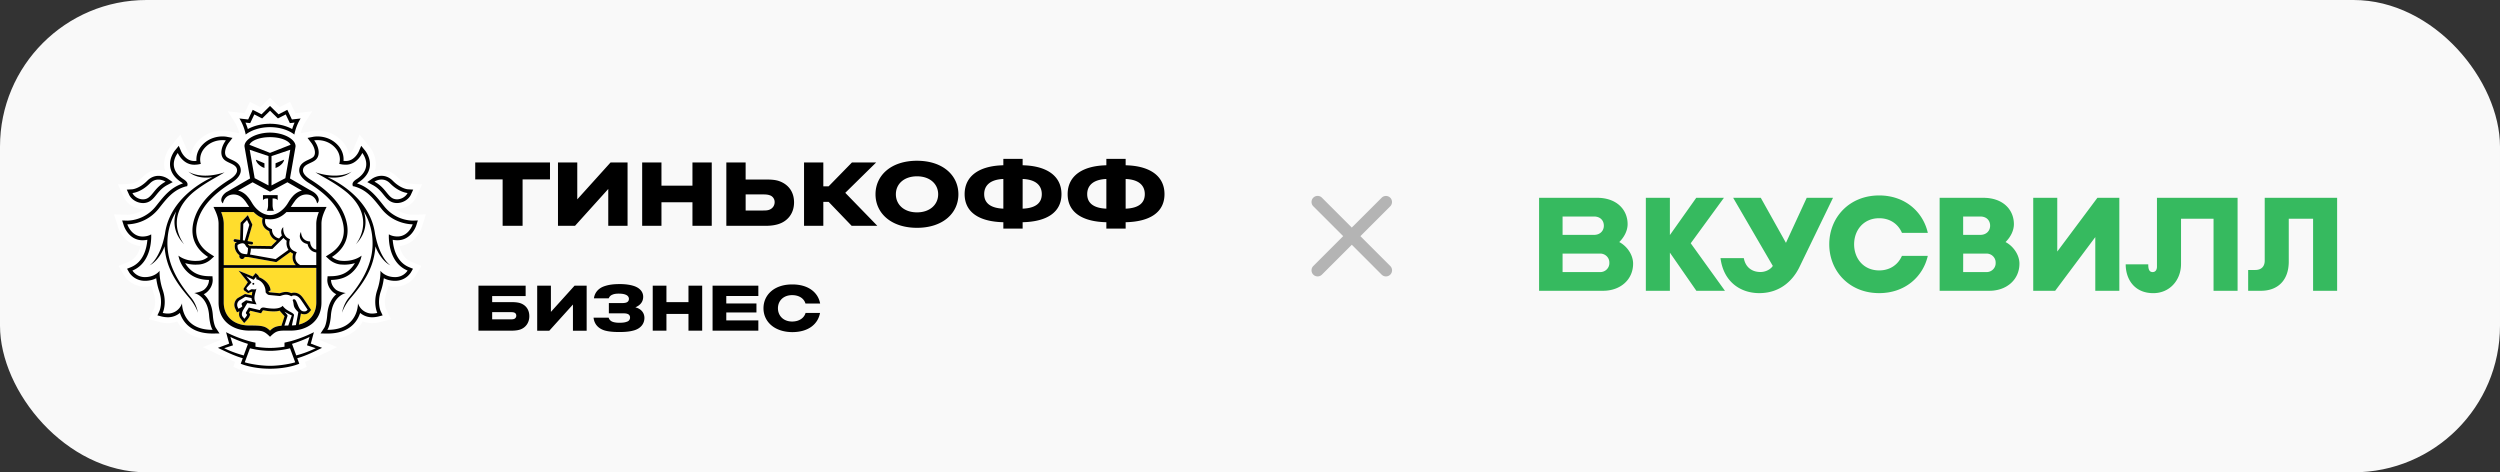
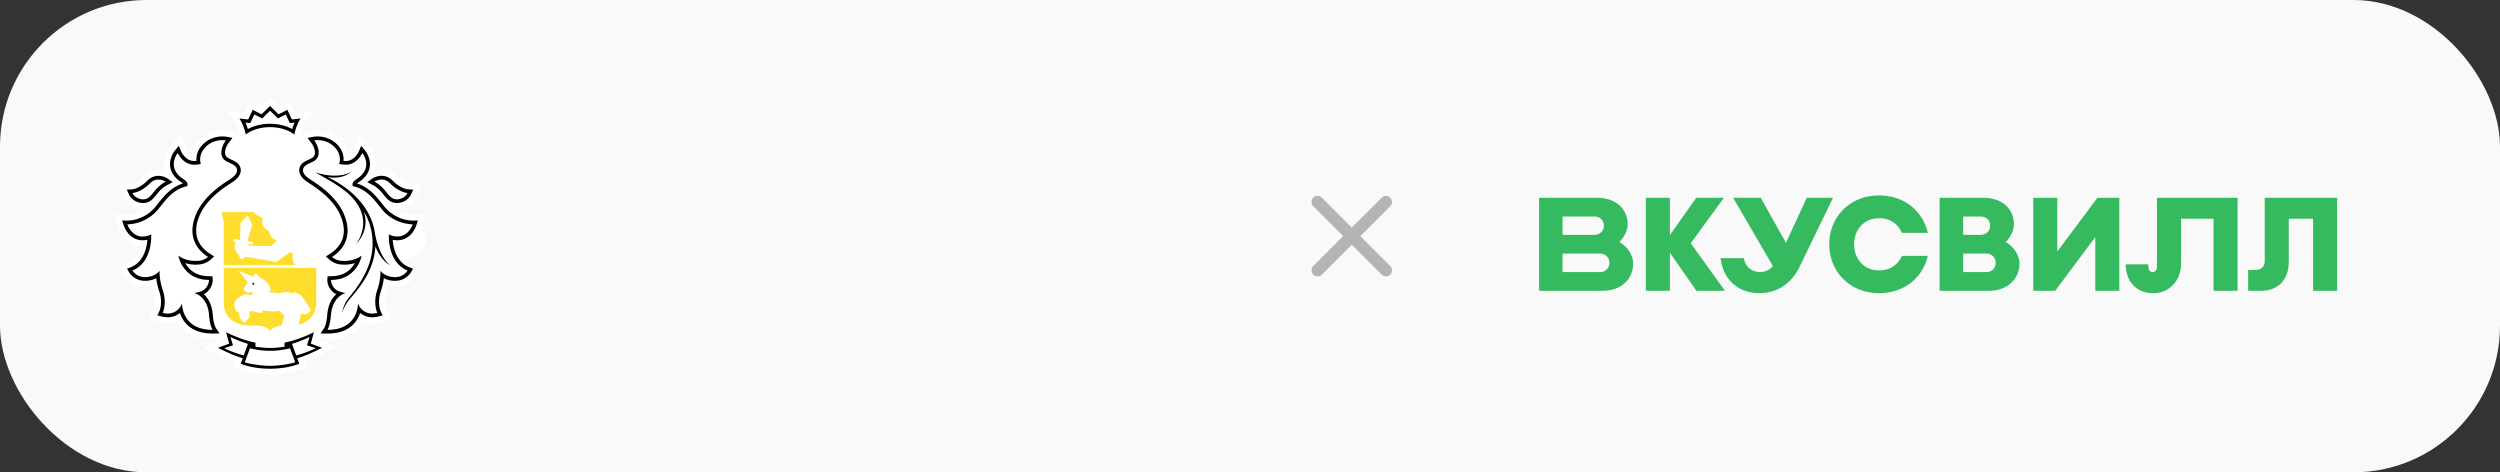
<svg xmlns="http://www.w3.org/2000/svg" width="307" height="58" fill="none">
  <rect width="100%" height="100%" fill="#333333" stroke="none" />
  <rect width="307" height="58" rx="18" fill="#f9f9f9" />
  <path d="M170.724 24.283c-.292-.293-.765-.293-1.057 0l-3.668 3.66-3.667-3.668a.75.75 0 0 0-1.058 0 .75.75 0 0 0 0 1.058L164.942 29l-3.668 3.667a.75.75 0 0 0 0 1.058.75.75 0 0 0 1.058 0l3.667-3.668 3.668 3.668c.292.292.765.292 1.057 0s.293-.765 0-1.058L167.057 29l3.667-3.668c.285-.285.285-.765 0-1.05z" fill="#b4b4b4" />
  <g fill="#fff">
-     <path d="M51.805 27.904l.497-1.582-1.645.051c-.139 0-1.149-.028-2.129-.735l.221.017c1.009 0 1.984-.604 2.376-1.467l.708-1.559c-.887.011-1.698-.1-1.698-.1-.007-.002-.646-.083-1.386-.833-.53-.538-1.186-.823-1.897-.823a2.74 2.74 0 0 0-.828.131 2.92 2.92 0 0 0 .093-.387c.226-1.46-.719-2.573-.719-2.572l-1.236-1.522-.767 1.789c-.003.006-.196.424-.543.629-.105-.525-.361-1.116-.91-1.682-1.035-1.065-2.294-1.223-2.953-1.223a3.74 3.74 0 0 0-.576.041l-1.493.292c.086-.332.269-.909.605-1.428l.824-1.276-2.073.235-.661-1.394-1.278.655L33.154 12l-1.179 1.161-1.282-.655-.659 1.394-2.072-.235.825 1.276c.335.52.519 1.095.603 1.427l-1.424-.279-.049-.009c-.072-.011-.288-.044-.595-.044-.659 0-1.918.16-2.95 1.223a3.32 3.32 0 0 0-.913 1.682c-.344-.202-.536-.615-.536-.615l-.768-1.799-1.257 1.532c-.153.198-.911 1.245-.705 2.561.021.131.056.259.093.386-.238-.076-.516-.131-.827-.131-.711 0-1.367.285-1.898.823-.736.748-1.373.832-1.367.832 0 0-.672.12-1.712.101l.704 1.559c.391.864 1.368 1.467 2.376 1.467.076 0 .149-.01.223-.017a3.9 3.9 0 0 1-2.109.736L14 26.322l.507 1.581c.255.815 1.108 2.165 2.741 2.31-.178.741-.572 1.569-1.437 1.927l-1.248.511.681 1.178c.384.635 1.285 1.379 2.569 1.379.278-.001.546-.029.804-.083a8.73 8.73 0 0 0 .246.869c.383 1.131.053 1.92.049 1.928l-.616 1.283 1.375.36c.017.006.433.118.953.118a2.93 2.93 0 0 0 .673-.074c.16-.037.314-.087.461-.147.178.318.394.607.646.866.881.899 2.129 1.354 3.711 1.354h.006l1.129-.014-2.333.963 1.771.85 2.184.963-.221.601.61.276c.055.024 1.228.547 3.179.658l.731.021.725-.023c1.938-.114 3.103-.631 3.158-.656l.612-.278-.224-.602c.8-.291 1.59-.674 2.206-.973l1.738-.839-2.325-.964 1.133.014c1.583 0 2.833-.456 3.712-1.356.251-.258.467-.547.646-.864.148.06.302.11.463.147.211.05.436.074.672.074.512 0 .931-.113.943-.115l1.381-.363-.602-1.259c-.014-.033-.344-.82.039-1.952.097-.289.179-.58.245-.869a3.96 3.96 0 0 0 .809.083c1.635 0 2.419-1.144 2.57-1.391l.673-1.165-1.248-.51c-.867-.357-1.26-1.188-1.436-1.927 1.611-.137 2.476-1.487 2.739-2.307zM29.499 16.913l-.017.004.014-.018.003.014z" />
+     <path d="M51.805 27.904l.497-1.582-1.645.051c-.139 0-1.149-.028-2.129-.735l.221.017c1.009 0 1.984-.604 2.376-1.467l.708-1.559c-.887.011-1.698-.1-1.698-.1-.007-.002-.646-.083-1.386-.833-.53-.538-1.186-.823-1.897-.823a2.74 2.74 0 0 0-.828.131 2.92 2.92 0 0 0 .093-.387c.226-1.46-.719-2.573-.719-2.572l-1.236-1.522-.767 1.789c-.003.006-.196.424-.543.629-.105-.525-.361-1.116-.91-1.682-1.035-1.065-2.294-1.223-2.953-1.223a3.74 3.74 0 0 0-.576.041l-1.493.292c.086-.332.269-.909.605-1.428l.824-1.276-2.073.235-.661-1.394-1.278.655L33.154 12l-1.179 1.161-1.282-.655-.659 1.394-2.072-.235.825 1.276c.335.52.519 1.095.603 1.427l-1.424-.279-.049-.009c-.072-.011-.288-.044-.595-.044-.659 0-1.918.16-2.95 1.223a3.32 3.32 0 0 0-.913 1.682c-.344-.202-.536-.615-.536-.615l-.768-1.799-1.257 1.532c-.153.198-.911 1.245-.705 2.561.021.131.056.259.093.386-.238-.076-.516-.131-.827-.131-.711 0-1.367.285-1.898.823-.736.748-1.373.832-1.367.832 0 0-.672.12-1.712.101l.704 1.559c.391.864 1.368 1.467 2.376 1.467.076 0 .149-.01.223-.017a3.9 3.9 0 0 1-2.109.736L14 26.322l.507 1.581c.255.815 1.108 2.165 2.741 2.31-.178.741-.572 1.569-1.437 1.927l-1.248.511.681 1.178c.384.635 1.285 1.379 2.569 1.379.278-.001.546-.029.804-.083a8.73 8.73 0 0 0 .246.869c.383 1.131.053 1.92.049 1.928l-.616 1.283 1.375.36c.017.006.433.118.953.118a2.93 2.93 0 0 0 .673-.074c.16-.037.314-.087.461-.147.178.318.394.607.646.866.881.899 2.129 1.354 3.711 1.354h.006l1.129-.014-2.333.963 1.771.85 2.184.963-.221.601.61.276c.055.024 1.228.547 3.179.658l.731.021.725-.023c1.938-.114 3.103-.631 3.158-.656l.612-.278-.224-.602c.8-.291 1.59-.674 2.206-.973l1.738-.839-2.325-.964 1.133.014c1.583 0 2.833-.456 3.712-1.356.251-.258.467-.547.646-.864.148.06.302.11.463.147.211.05.436.074.672.074.512 0 .931-.113.943-.115l1.381-.363-.602-1.259c-.014-.033-.344-.82.039-1.952.097-.289.179-.58.245-.869a3.96 3.96 0 0 0 .809.083c1.635 0 2.419-1.144 2.57-1.391c-.867-.357-1.26-1.188-1.436-1.927 1.611-.137 2.476-1.487 2.739-2.307zM29.499 16.913l-.017.004.014-.018.003.014z" />
    <path d="M33.156 16.842c-1.321.001-2.311.431-2.527.937l2.527.991 2.528-.991c-.215-.506-1.205-.936-2.528-.937zm.026 26.238h-.003-.021-.024-.001c-.801.006-1.903-.158-2.434-.312l-.639 1.719c.421.15 1.848.434 3.099.434s2.676-.286 3.096-.434l-.638-1.719a10.34 10.34 0 0 1-2.434.312zm4.836-1.708c-.476.268-1.537.669-2.155.856l.519 1.42a12.99 12.99 0 0 0 2.396-.887l-1.076-.356.317-1.032zm-9.723 0l.318 1.032-1.077.356c.65.325 1.443.628 2.394.887l.519-1.42c-.615-.187-1.678-.59-2.154-.856zm4.86-26.173c.996 0 1.973.236 2.724.652a6.59 6.59 0 0 1 .295-.798l-.284.034-.298.031-.126-.269-.38-.797-.692.359-.269.137-.215-.211-.752-.74-.751.74-.215.211-.269-.137-.696-.359-.375.797-.129.269-.298-.031-.284-.034a6.9 6.9 0 0 1 .295.798c.752-.416 1.727-.652 2.719-.652zm15.204 9.216a1.21 1.21 0 0 0 .391.064c.563 0 1.108-.362 1.295-.776 0 0-1.033-.063-2.144-1.183-.354-.363-.728-.471-1.049-.471-.499 0-.873.262-.873.262 1.341.709 1.615 1.849 2.378 2.105zm-30.799.064a1.18 1.18 0 0 0 .388-.064c.767-.256 1.042-1.396 2.383-2.105 0 0-.375-.262-.871-.262-.322 0-.696.108-1.052.471-1.109 1.121-2.142 1.183-2.142 1.183.185.415.731.776 1.294.776zm31.161 4.566l.067.001c1.405 0 1.883-1.497 1.883-1.497h-.027a5.11 5.11 0 0 1-3.826-1.927c-.973-1.228-1.77-2.307-3.344-2.732l-.155-.027-.034-.157c-.043-.239.122-.463.496-.705 2.172-1.414.698-3.217.698-3.217s-.62 1.443-2.009 1.443c-.033 0-.069-.001-.103-.001-.158-.009-.309-.014-.463-.047l-.257-.05s.395-1.069-.559-2.052c-.719-.742-1.595-.867-2.101-.867-.255 0-.417.033-.417.033.48.624.827 1.658.272 2.296-.479.548-1.648.575-1.648 1.393 0 .346.325.751.91 1.114 1.758 1.101 3.503 2.561 4.228 4.517.907 2.441-.115 4.06-1.573 4.989a2.05 2.05 0 0 0 1.12.471l.39.019c1.4 0 2.123-.652 2.123-.652s-.119.901-.848 1.739c-.672.773-1.555 1.227-2.9 1.247 0 0-.043.621.553 1.158.381.339 1.262.45 1.262.45s-1.649.332-1.831 2.753c-.099 1.312-.436 1.767-.436 1.767h.03c3.827 0 3.728-3.263 3.728-3.263s.267.966 1.334 1.218a1.57 1.57 0 0 0 .398.047c.344 0 .642-.08.642-.08s-.559-1.172-.004-2.811c.46-1.36.386-2.368.386-2.368s.516.775 1.794.782h.013c1.065 0 1.529-.802 1.529-.802-2.552-1.052-2.3-4.45-2.3-4.45s.331.245.977.269zm-.768 3.549c-1.037-.508-1.694-1.858-1.853-2.345-.172 2.677-1.487 4.536-3.025 6.324C42.277 37.5 42 38.401 42 38.401s.153-1.021.844-1.853c1.434-1.713 2.797-3.845 2.899-6.31.07-1.72-.375-3.116-1.07-4.265.388 1.198.334 2.665-.986 4.033 0 0 2.626-3.129-1.046-6.336-1.47-1.221-3.078-1.974-3.906-2.508 2.992.97 4.452-.098 4.452-.098-.956.823-2.192.809-2.959.691l.658.33c2.522 1.361 4.788 3.602 5.175 6.705v-.024c.587 3.046 1.893 3.828 1.893 3.828zm-24.102 3.389s.881-.11 1.262-.45c.595-.537.553-1.158.553-1.158-1.347-.018-2.228-.474-2.904-1.246-.724-.837-.844-1.739-.844-1.739s.724.652 2.122.652l.391-.019c.663-.053 1.122-.471 1.122-.471-1.459-.929-2.482-2.549-1.576-4.99.726-1.955 2.47-3.416 4.228-4.517.585-.363.91-.766.91-1.114 0-.817-1.168-.844-1.646-1.393-.554-.638-.206-1.673.272-2.296 0 0-.159-.033-.415-.033-.504 0-1.38.125-2.099.867-.957.983-.56 2.052-.56 2.052l-.256.05c-.153.033-.307.038-.463.047l-.102.001c-1.391 0-2.009-1.441-2.009-1.441s-1.474 1.803.696 3.217c.374.242.537.466.494.705l-.034.157-.158.027c-1.572.424-2.37 1.504-3.343 2.732a5.1 5.1 0 0 1-3.823 1.925h-.029s.477 1.497 1.883 1.497l.067-.001c.646-.023.979-.269.979-.269s.249 3.397-2.3 4.45a1.8 1.8 0 0 0 1.529.802h.013c1.28-.007 1.794-.782 1.794-.782s-.075 1.008.384 2.368c.554 1.639-.002 2.811-.002 2.811a2.78 2.78 0 0 0 .64.08c.133 0 .269-.013.397-.047 1.066-.252 1.334-1.218 1.334-1.218s-.097 3.263 3.73 3.263h.027s-.335-.456-.433-1.767c-.183-2.421-1.832-2.753-1.832-2.753zm-.615.59c-1.537-1.789-2.851-3.647-3.025-6.324-.159.486-.812 1.837-1.85 2.345 0 0 1.304-.782 1.89-3.828v.024c.388-3.102 2.654-5.343 5.177-6.705l.656-.33c-.767.118-2.003.133-2.959-.691 0 0 1.46 1.068 4.45.098-.828.534-2.434 1.287-3.904 2.508-3.674 3.207-1.046 6.336-1.046 6.336-1.321-1.37-1.374-2.835-.986-4.033-.696 1.151-1.14 2.545-1.069 4.265.1 2.465 1.463 4.597 2.894 6.31.692.83.848 1.853.848 1.853s-.281-.902-1.077-1.829zm7.089-12.516l.183.212.042.053.163.228.036.053.185.299c.552.947 1.436 1.512 2.219 1.514s1.666-.567 2.221-1.514l.188-.303.029-.041.172-.238.036-.046.189-.218.03-.03a2.29 2.29 0 0 1 1.055-.625l-.195-.113h-.011l-.777-.449-.798-.454-2.132 1.154-.006-.004-.004.004-2.134-1.154-.796.453-.778.449h-.009l-.198.113a2.29 2.29 0 0 1 1.056.622c.013.011.021.024.034.036zm1.966-.092h.903.901v.615c-.212-.258-.625-.205-.625-.205v.887s.016.436.169.625h-.446-.447c.156-.188.17-.625.17-.625v-.887s-.411-.053-.626.205v-.615zm.676-1.196v-3.601l-2.307-.778.609 3.49 1.698.889zm-.496-2.717v.578l-.112-.051c-.006-.004-.169-.041-.456-.266-.473-.365-.481-.701-.481-.701l1.049.44zm2.568 1.828l.606-3.49-2.306.778v3.601l1.699-.889zm-1.204-1.829l1.049-.439s-.009.336-.483.701c-.285.225-.45.262-.456.266l-.112.051v-.58h.001zm-4.123 11.068c.225.081.497.098.636.098l.02-.064.033-.127c.039-.199.053-.426.056-.571-.095-.058-.228-.162-.302-.318-.086-.179-.208-.262-.387-.262-.232 0-.481.138-.588.204-.084.497.284.948.532 1.04z" />
    <path d="M34.81 29.207l-1.308 1.31-.05.051-2.649-.041c-.002.261-.045.483-.086.645l-.021.084 3.152.563 1.58-1.139c-.255-.37-.279-.809-.222-1.118a1.6 1.6 0 0 1-.395-.355z" />
    <path d="M35.173 26.041c-.61.602-1.196.825-1.719.876l-.288.016h-.007-.006c-.097 0-.195-.006-.289-.016l-.284-.044a1.07 1.07 0 0 0 .046.686c.11.244.335.424.663.544l.11.043.001.118c0 .036.026.802.867 1.014l.354-.373c-.172-.402-.082-.812.168-1.013-.012.043-.12 1.048.691 1.421l.133.063-.04.141c-.013.043-.284 1.015.698 1.377l.173.066-.077.168c-.017.037-.403.92.504 1.421h1.967v-1.552c-.699-.085-.996-.644-1.072-1.04-.325-.056-.577-.195-.749-.423-.413-.54-.057-1.034-.053-1.061-.001.004 0 .531.327.856a1.01 1.01 0 0 0 .645.305l.143.013.013.145c.003.031.082.743.748.856l-.001-3.17c0-.491.145-.986.318-1.441h-3.983v.004zm-5.3 1.452l-.053 2.019.231.034.565-1.937-.287-.595-.456.478zm6.228 9.26c.017 0 .037.003.056.007.351.1.44 1.359 1.056 1.471a.77.77 0 0 0 .165.016c.178 0 .284-.075.398-.209l-.542-.81c-.308-.427-.547-.944-1.12-.944l-.044.002c-.189.01-.305.101-.305.101a1.19 1.19 0 0 0-.645-.195c-.359 0-.639.164-.778.164h-.006l-1.281-.125c-.2-.019-.358-.219-.415-.298l-.022-.034-.003-.101c-.043-1.041-.854-1.487-1.142-1.494 0 0 .034-.198-.044-.273l-.282.34-.927-.463.66.768-.56.625c-.07.071-.062.168-.033.208l.242.212.307-.185c.016-.011.043-.014.077-.014.085 0 .212.021.327.021.125 0 .233-.027.246-.144-.039.386-.398 1.057-.162 1.584l.175.397-1.132-.162-.53.89c-.163.296-.189.617-.031.79l.198.246s.278-.293.341-.486l-.09-.098c-.076-.083-.072-.157-.026-.246l.332-.548 1.337.313.07-.12a.39.39 0 0 1 .364-.195c.059 0 .119.007.182.017a5.84 5.84 0 0 0 1.065.114c.448 0 .893-.08 1.129-.343.484.714 1.466.827 1.388 1.189l-.258 1.222.492-.04.245-1.272.053-.325c-.095-.095-.324-.298-.453-.542-.173-.33-.079-.503-.241-.933.006.003.054-.097.168-.097zm-5-1.786c-.066-.001-.113-.057-.11-.122s.059-.113.123-.107.113.06.11.122-.06.111-.123.107z" />
    <path d="M29.278 37.91s.443-.181.483-.311l-.059-.147c-.041-.095-.036-.199.044-.256l.479-.329.8.152s-.145-.179-.131-.42l-.762-.161-.719.436a.69.69 0 0 0-.229.826l.095.209zm5.648 2.072l.474-.009.434-1.233a10.06 10.06 0 0 1-.894-.468c.122.181.418.389.36.548l-.374 1.162z" />
  </g>
  <path d="M38.839 32.894H27.473v4.249c0 1.737 1.265 2.825 3.132 2.825 1.56 0 1.972.06 2.552.632.4-.396.731-.544 1.41-.6l.016-.066.358-1.101-.606-.686c-.232.077-.427.09-.755.09-.337 0-.716-.038-1.128-.115a.5.5 0 0 0-.119-.013c-.05 0-.054.004-.067.029l-.072.117-.13.214-.245-.055-1.09-.255-.149.245.023.026.133.145-.059.189c-.08.248-.341.537-.42.617l-.272.291-.248-.312-.186-.232c-.196-.218-.242-.553-.132-.903l-.319.131-.139-.299-.097-.212a1.03 1.03 0 0 1 .345-1.247l.878-.493.835.164c.02-.08.05-.365.074-.437-.016-.002-.031-.006-.047-.006l-.481.178-.464-.319s-.182-.174-.017-.347l.45-.677-1.139-1.421 1.751.715.116-.144.236-.281.268.254a.5.5 0 0 1 .14.252c.483.186 1.347.738 1.423 1.633l-.271.108v.007c.062.073.113.102.129.105l1.249.123c.032-.006.072-.02.116-.033a2.02 2.02 0 0 1 .665-.128 1.54 1.54 0 0 1 .652.148.98.98 0 0 1 .281-.057l.06-.002c.669 0 1.002.497 1.268.893l.135.198.552.827.138.214-.169.195c-.13.15-.325.325-.66.325a1.17 1.17 0 0 1-.226-.023.96.96 0 0 1-.199-.06l-.036.211-.219 1.136c1.311-.32 2.143-1.304 2.143-2.712l.002-4.251zm-11.368-.341h8.839c-.441-.453-.436-1.027-.322-1.4a1.51 1.51 0 0 1-.33-.215l-1.675 1.208-.059.04-3.469-.624h-.07a2.92 2.92 0 0 1-.338-.018c-.037.155-.172.262-.327.262a.26.26 0 0 1-.056-.006c-.09-.016-.169-.061-.222-.137s-.076-.162-.06-.253l.013-.074c-.358-.251-.688-.81-.542-1.4l.014-.063.05-.036a1.89 1.89 0 0 1 .156-.097l-.252-.038c-.095-.017-.158-.104-.143-.197s.105-.161.198-.142l.6.094.054-2.102.894-.94.557 1.166-.589 2.022.53.083c.093.014.158.101.143.197a.17.17 0 0 1-.17.142c-.009 0-.019 0-.027-.001l-.431-.07c.006.013.014.02.02.034a.47.47 0 0 0 .208.191l2.645.041.675-.665a1.42 1.42 0 0 1-.927-1.173c-.364-.154-.615-.385-.754-.685-.169-.372-.109-.743-.064-.924-.353-.128-.724-.362-1.102-.735h-3.983c.171.456.315.95.315 1.441v5.074z" fill="#ffdd2d" />
  <g fill="#000">
    <path d="M31.116 34.739c-.064-.006-.119.044-.123.107s.044.121.11.122.119-.043.125-.107c0-.063-.046-.121-.112-.122zm7.706 7.705l-.655-.249.181-.672.199-.733s-1.161.625-2.795 1.095l-.815.192v.498s-.874.151-1.758.151h-.01-.013-.017-.01c-.884 0-1.758-.151-1.758-.151v-.498s-.353-.06-.815-.192c-1.635-.47-2.794-1.095-2.794-1.095l.196.733.185.672-.656.249-.728.271c.835.4 1.992.984 3.05 1.272l-.249.678s1.342.608 3.579.614v.002h.007.01.009.006v-.002c2.239-.006 3.581-.614 3.581-.614l-.251-.678c1.059-.288 2.218-.871 3.049-1.272l-.727-.271zm-11.288.316l1.077-.356-.318-1.032c.474.268 1.539.669 2.155.856l-.52 1.42c-.951-.261-1.744-.564-2.394-.887zm5.621 2.162c-1.251 0-2.679-.286-3.099-.434l.639-1.719a10.37 10.37 0 0 0 2.434.312h.002.024.022.003c.801.006 1.901-.158 2.434-.312l.638 1.719c-.42.149-1.847.434-3.096.434zm3.224-1.275l-.519-1.42c.617-.187 1.679-.588 2.155-.856l-.317 1.032 1.076.356a13.17 13.17 0 0 1-2.396.887zm-3.22-28.033c1.333 0 2.398.439 2.987.907 0 0 .175-1.047.772-1.971l-1.073.121-.562-1.186-1.079.553-1.046-1.028-1.043 1.028-1.08-.553-.56 1.186-1.073-.121a5.88 5.88 0 0 1 .772 1.971c.59-.468 1.653-.907 2.984-.907zm-2.732-.527l.298.031.129-.269.375-.798.696.357.269.137.215-.211.751-.74.752.74.215.211.269-.137.692-.357.38.798.126.269.298-.031.284-.034a6.61 6.61 0 0 0-.295.797c-.751-.416-1.728-.652-2.724-.652s-1.967.236-2.721.652a6.8 6.8 0 0 0-.295-.797l.285.034zm18.367 14.417c1.724 0 2.3-1.743 2.324-1.817l.192-.614-.646.02h-.003a4.64 4.64 0 0 1-3.477-1.753l-.128-.158c-.881-1.114-1.716-2.172-3.209-2.655a1.56 1.56 0 0 1 .189-.141c.792-.518 1.254-1.148 1.37-1.878.169-1.099-.536-1.975-.567-2.011l-.48-.589-.299.699c-.02.044-.524 1.164-1.585 1.164h-.079l-.211-.013c.037-.5-.054-1.273-.759-1.998-.847-.873-1.887-1.004-2.431-1.004-.291 0-.484.035-.504.038l-.725.142.447.585c.351.452.669 1.285.292 1.72-.12.138-.368.251-.606.363-.489.224-1.155.534-1.155 1.326 0 .513.4 1.048 1.125 1.504 2.146 1.341 3.47 2.741 4.042 4.286.884 2.377-.269 3.733-1.39 4.446l-.503.322.44.402c.059.051.598.523 1.393.591l.43.019a4.46 4.46 0 0 0 1.297-.187c-.097.169-.216.342-.367.516-.64.738-1.428 1.074-2.562 1.091l-.421.007-.033.42c-.004.084-.036.863.706 1.525a1.69 1.69 0 0 0 .394.256c-.503.45-1.014 1.233-1.113 2.576-.083 1.121-.353 1.535-.355 1.539l-.466.706.841.011c1.39 0 2.454-.382 3.192-1.136.436-.447.685-.951.833-1.398.242.205.554.385.961.48a2.26 2.26 0 0 0 .506.055c.392 0 .721-.083.758-.091l.537-.142-.238-.498c-.017-.04-.466-1.04.017-2.467a8.05 8.05 0 0 0 .365-1.599c.338.175.791.32 1.377.322 1.33 0 1.916-.987 1.943-1.028l.262-.453-.486-.199c-1.585-.654-1.936-2.409-2.006-3.361a3.05 3.05 0 0 0 .491.058h.08zm1.257 3.723s-.464.802-1.529.802h-.013c-1.278-.007-1.794-.782-1.794-.782s.075 1.008-.387 2.368c-.555 1.639.004 2.811.004 2.811s-.298.08-.642.08c-.132 0-.269-.013-.398-.047-1.067-.252-1.334-1.218-1.334-1.218s.099 3.263-3.728 3.263h-.03s.337-.456.437-1.767c.182-2.421 1.831-2.753 1.831-2.753s-.88-.11-1.261-.45c-.596-.537-.554-1.158-.554-1.158 1.347-.019 2.228-.474 2.9-1.248.728-.837.848-1.739.848-1.739s-.724.652-2.123.652a4.1 4.1 0 0 1-.39-.019c-.662-.053-1.12-.471-1.12-.471 1.457-.928 2.48-2.549 1.573-4.99-.726-1.955-2.472-3.416-4.228-4.517-.585-.363-.91-.766-.91-1.114 0-.817 1.169-.843 1.649-1.393.553-.638.206-1.673-.274-2.296 0 0 .162-.033.417-.033.506 0 1.381.127 2.101.867.956.983.559 2.052.559 2.052l.257.05c.153.033.305.038.463.046l.103.002c1.388 0 2.009-1.443 2.009-1.443s1.476 1.804-.696 3.217c-.374.242-.539.466-.496.705l.035.157.155.027c1.575.424 2.371 1.504 3.344 2.731 1.477 1.867 3.568 1.927 3.826 1.927h.027s-.477 1.497-1.883 1.497c-.023 0-.043 0-.067-.002-.646-.023-.977-.269-.977-.269s-.254 3.399 2.298 4.453zm-4.287-10.513c.643.34 1.017.796 1.345 1.201.322.395.629.775 1.108.933a1.65 1.65 0 0 0 .534.085c.719 0 1.441-.437 1.715-1.042l.275-.607-.666-.04c-.032-.001-.888-.078-1.843-1.048-.393-.397-.867-.607-1.378-.607-.625 0-1.088.31-1.139.342l-.613.429.662.355zm1.092-.666c.321 0 .695.108 1.049.471 1.11 1.121 2.143 1.183 2.143 1.183-.188.413-.732.776-1.295.776a1.21 1.21 0 0 1-.391-.064c-.764-.256-1.037-1.396-2.38-2.105 0 0 .376-.262.874-.262zm-.792 6.718v.023c-.387-3.102-2.654-5.342-5.175-6.705l-.658-.33c.768.118 2.005.132 2.959-.691 0 0-1.46 1.068-4.452.098.828.534 2.437 1.287 3.906 2.508 3.672 3.207 1.045 6.336 1.045 6.336 1.32-1.368 1.374-2.835.986-4.033.695 1.149 1.139 2.545 1.07 4.265-.102 2.465-1.464 4.597-2.899 6.31-.689.832-.844 1.853-.844 1.853s.278-.901 1.076-1.828c1.537-1.789 2.851-3.647 3.023-6.324.159.486.814 1.837 1.853 2.346.003.001-1.302-.78-1.89-3.826zM26.49 40.243c-.001-.004-.268-.419-.354-1.54-.1-1.343-.61-2.126-1.115-2.576a1.55 1.55 0 0 0 .394-.256c.741-.662.709-1.441.705-1.525l-.029-.42-.424-.007c-1.131-.018-1.92-.355-2.561-1.091a3.38 3.38 0 0 1-.367-.516 4.44 4.44 0 0 0 1.295.187l.43-.019a2.55 2.55 0 0 0 1.394-.591l.44-.402-.503-.322c-1.125-.715-2.274-2.071-1.391-4.446.572-1.545 1.894-2.945 4.043-4.286.725-.456 1.122-.991 1.122-1.504 0-.792-.665-1.104-1.153-1.326-.238-.113-.486-.225-.606-.363-.378-.434-.059-1.269.291-1.72l.45-.585-.728-.142c-.021-.003-.212-.038-.504-.038-.544 0-1.582.131-2.43 1.004-.706.726-.799 1.5-.764 1.998l-.209.013h-.077c-1.063 0-1.566-1.119-1.586-1.163l-.299-.699-.484.59c-.027.036-.735.913-.563 2.011.115.731.576 1.36 1.368 1.878a1.39 1.39 0 0 1 .189.141c-1.491.483-2.325 1.542-3.207 2.656l-.127.158a4.64 4.64 0 0 1-3.48 1.753l-.649-.02.198.614c.023.074.598 1.817 2.323 1.817l.083-.003c.182-.006.345-.03.491-.058-.072.95-.423 2.706-2.009 3.361l-.484.199.262.453c.026.041.613 1.028 1.946 1.028.582-.001 1.035-.147 1.374-.322a8.05 8.05 0 0 0 .365 1.599c.483 1.427.033 2.427.016 2.466l-.238.498.539.142a3.35 3.35 0 0 0 .758.091 2.21 2.21 0 0 0 .504-.056 2.24 2.24 0 0 0 .963-.48c.146.447.397.951.831 1.398.739.755 1.802 1.136 3.192 1.136l.842-.011-.467-.705zm-.407.261c-3.827 0-3.729-3.263-3.729-3.263s-.267.966-1.334 1.218c-.128.034-.264.047-.397.047-.344 0-.64-.08-.64-.08s.556-1.172.001-2.811c-.458-1.36-.384-2.368-.384-2.368s-.514.775-1.794.782h-.013c-1.064 0-1.529-.802-1.529-.802 2.55-1.052 2.3-4.45 2.3-4.45s-.331.245-.979.269l-.067.001c-1.407 0-1.883-1.497-1.883-1.497h.029a5.1 5.1 0 0 0 3.824-1.927c.973-1.228 1.771-2.306 3.343-2.732l.158-.027.034-.157c.043-.239-.12-.463-.494-.705-2.172-1.414-.696-3.217-.696-3.217s.618 1.441 2.009 1.441l.102-.001c.156-.009.311-.014.463-.047l.256-.05s-.397-1.07.56-2.052c.719-.742 1.595-.867 2.099-.867a2.27 2.27 0 0 1 .416.033c-.479.624-.825 1.658-.272 2.296.479.548 1.646.575 1.646 1.393 0 .346-.325.75-.91 1.114-1.758 1.101-3.503 2.562-4.228 4.517-.906 2.441.116 4.06 1.576 4.99 0 0-.459.419-1.122.471l-.391.019c-1.398 0-2.122-.652-2.122-.652s.12.901.844 1.739c.676.773 1.557 1.229 2.904 1.247 0 0 .043.621-.553 1.158-.383.339-1.262.45-1.262.45s1.651.332 1.831 2.753c.099 1.312.433 1.767.433 1.767h-.027zm-8.525-15.568a1.65 1.65 0 0 0 .536-.085c.481-.158.787-.538 1.109-.933.33-.404.701-.86 1.344-1.2l.662-.353-.615-.429c-.052-.033-.513-.342-1.136-.342-.513 0-.989.208-1.38.606-.954.968-1.81 1.047-1.841 1.048l-.666.038.274.608c.275.602.996 1.041 1.714 1.041zm.848-2.414c.355-.363.729-.471 1.052-.471a1.67 1.67 0 0 1 .871.262c-1.341.711-1.616 1.849-2.383 2.105a1.18 1.18 0 0 1-.388.064c-.563 0-1.108-.362-1.294-.776 0-.001 1.032-.064 2.142-1.183z" />
-     <path d="M20.566 30.238c-.072-1.72.373-3.116 1.069-4.265-.388 1.198-.335 2.664.986 4.033 0 0-2.628-3.129 1.046-6.336 1.47-1.221 3.078-1.974 3.905-2.508-2.99.97-4.45-.098-4.45-.098.954.823 2.191.809 2.959.689l-.656.33c-2.524 1.363-4.79 3.603-5.178 6.705v-.024c-.586 3.046-1.89 3.828-1.89 3.828 1.037-.508 1.691-1.858 1.85-2.345.173 2.677 1.487 4.536 3.025 6.324.798.927 1.079 1.828 1.079 1.828s-.156-1.021-.848-1.853c-1.431-1.71-2.794-3.844-2.894-6.309zm11.727-6.274v.615c.214-.258.626-.205.626-.205v.887s-.014.436-.17.625h.447.446c-.153-.188-.169-.625-.169-.625v-.887s.413-.053.625.205v-.615h-.901-.903zm-.386-3.649c.285.225.45.262.456.266l.112.051v-.58l-1.049-.439c0 .001.01.336.481.701zm2.495 0c.474-.365.483-.701.483-.701l-1.049.439v.58l.11-.051c.007-.004.171-.041.456-.266zm1.892-2.361c0-.879-1.489-1.669-3.132-1.669h-.001-.004-.004c-1.643 0-3.132.79-3.132 1.669l.033.216.656 3.744-.659.38-1.705.99h.006l-.562.316c-.649.449-.787 1.102-.41 1.373.093-.533.517-1.091 1.311-1.091.572 0 1.007.293 1.36.733a3.58 3.58 0 0 1 .256.357l.297.439h-4.392c.322.645.629 1.329.629 2.071v9.661c0 2.338 1.81 3.455 3.767 3.455 1.513 0 1.717-.068 2.552.758.831-.827 1.035-.758 2.549-.758 1.959 0 3.766-1.117 3.766-3.455v-9.661c0-.742.306-1.426.63-2.071h-4.393l.295-.439.255-.357c.355-.441.789-.733 1.361-.733.794 0 1.216.557 1.311 1.091.377-.271.241-.924-.413-1.373-.175-.121-.559-.316-.559-.316h.006l-1.705-.99-.656-.38.656-3.744.032-.216zm-5.628.436l2.307.778v3.601l-1.698-.89-.609-3.489zm.477 7.65c.378.375.749.607 1.102.735-.046.181-.106.554.064.926.139.299.391.53.754.684a1.42 1.42 0 0 0 .927 1.174l-.676.665-2.644-.041a.47.47 0 0 1-.208-.192c-.006-.013-.014-.02-.018-.034l.431.07c.01.001.019.001.027.001a.17.17 0 0 0 .171-.142c.014-.096-.05-.182-.143-.197l-.53-.083.589-2.021-.557-1.166-.894.94-.054 2.102-.6-.094c-.093-.019-.182.05-.198.142s.049.18.143.197l.252.038-.156.097-.052.036-.014.063c-.146.59.185 1.149.542 1.4l-.013.074c-.014.091.006.179.06.253s.132.121.221.137a.39.39 0 0 0 .056.004.34.34 0 0 0 .328-.262 2.94 2.94 0 0 0 .338.018h.07l3.469.622.059-.038 1.675-1.208a1.45 1.45 0 0 0 .33.216c-.112.373-.119.947.324 1.4h-8.84v-5.071c0-.491-.145-.986-.315-1.441h3.983v-.003zm4.287 4.64l-1.58 1.139-3.152-.562.021-.084c.042-.162.083-.384.086-.645l2.649.043.05-.051 1.308-1.31a1.63 1.63 0 0 0 .395.355c-.057.308-.033.746.222 1.116zm-5.277-.543c.075.155.209.259.302.318-.003.145-.017.372-.056.571-.009.044-.02.085-.033.127l-.02.064a2.04 2.04 0 0 1-.636-.098c-.248-.091-.618-.543-.532-1.04.107-.066.355-.204.587-.204.179-.002.301.083.387.262zm-.328-.625l.053-2.018.456-.48.287.595-.565 1.937-.231-.034zm5.577 10.461l-.474.009.375-1.161c.059-.161-.238-.367-.36-.548a10.33 10.33 0 0 0 .894.469c-.024.037-.436 1.232-.436 1.232zm1.178-1.319l-.245 1.27a5.26 5.26 0 0 1-.493.04l.258-1.222c.077-.363-.904-.476-1.389-1.189-.236.265-.682.343-1.129.343a5.76 5.76 0 0 1-1.065-.114c-.063-.01-.123-.017-.182-.017-.143 0-.274.044-.364.195l-.072.12-1.337-.313-.332.547c-.047.088-.05.164.026.246l.09.098c-.062.194-.34.486-.34.486l-.199-.246c-.158-.175-.132-.494.033-.79l.53-.89 1.132.162-.176-.399c-.236-.527.123-1.198.162-1.584-.013.117-.12.142-.246.142-.115 0-.242-.021-.327-.021-.033 0-.062.003-.077.014l-.307.185-.242-.212c-.029-.041-.039-.137.033-.208l.56-.624-.662-.768.927.463.282-.34c.077.075.044.273.044.273.289.007 1.1.453 1.143 1.492a1.1 1.1 0 0 1 .003.101l.021.034c.057.078.215.279.416.298l1.281.125h.006c.14 0 .42-.164.778-.164.195 0 .413.05.645.195 0 0 .116-.091.305-.101l.044-.001c.575 0 .813.516 1.121.944l.541.81c-.115.135-.221.209-.398.209a.89.89 0 0 1-.165-.016c-.616-.112-.705-1.371-1.056-1.471-.019-.006-.039-.007-.056-.007-.113 0-.163.1-.163.1.16.429.067.602.239.933.129.245.358.447.453.543 0 .003-.026.188-.053.328zm-6.88-1.201l.059.147c-.039.128-.483.31-.483.31l-.096-.208a.69.69 0 0 1 .229-.826l.719-.436.762.161a.67.67 0 0 0 .13.42l-.8-.152-.479.329c-.08.056-.086.16-.043.255zm6.999 2.403l.219-1.137.036-.211a.96.96 0 0 0 .199.06c.082.016.158.023.226.023.335 0 .53-.175.66-.325l.169-.195-.138-.214-.552-.827-.135-.198c-.267-.396-.6-.893-1.269-.893l-.06.001a1 1 0 0 0-.281.057 1.53 1.53 0 0 0-.652-.148 2.03 2.03 0 0 0-.665.128l-.116.033-1.251-.122c-.016-.003-.067-.033-.129-.107v-.006l.271-.108c-.076-.896-.941-1.447-1.424-1.633a.5.5 0 0 0-.14-.252l-.269-.254-.236.282-.116.144-1.751-.715 1.139 1.421-.45.676c-.165.174.017.348.017.348l.464.318.482-.178c.017 0 .031.004.047.006-.023.073-.053.357-.073.437l-.835-.164-.878.493a1.03 1.03 0 0 0-.345 1.248l.097.212.139.299.307-.127c-.099.345-.054.678.143.897l.186.234.248.312.272-.29c.08-.08.34-.369.42-.617l.059-.189-.133-.145-.021-.025.149-.245 1.09.255.245.056.13-.214.072-.117c.013-.024.017-.029.067-.029a.59.59 0 0 1 .119.013c.411.077.791.115 1.128.115.327 0 .521-.013.755-.09l.606.686-.358 1.099-.016.067c-.679.054-1.01.202-1.41.6-.58-.572-.992-.632-2.552-.632-1.867 0-3.132-1.088-3.132-2.825v-4.248h11.365l.003 4.248c.001 1.41-.831 2.392-2.142 2.713zm2.457-13.815c-.173.456-.318.95-.318 1.441l.001 3.17c-.666-.111-.745-.825-.748-.856l-.013-.145-.143-.013a1.01 1.01 0 0 1-.643-.306c-.327-.325-.328-.852-.327-.856-.004.027-.36.521.053 1.061.173.228.424.367.749.423.076.396.373.954 1.072 1.04v1.552h-1.966c-.907-.501-.523-1.384-.504-1.421l.077-.168-.173-.065c-.982-.362-.712-1.336-.698-1.377l.04-.142-.133-.063c-.811-.373-.701-1.38-.691-1.421-.249.201-.34.611-.168 1.012l-.354.373c-.84-.212-.865-.98-.865-1.015l-.001-.118-.11-.043c-.328-.121-.553-.302-.663-.545-.125-.269-.08-.551-.046-.686.096.021.192.037.284.044l.29.016h.006.007c.097 0 .194-.006.288-.016.523-.051 1.109-.275 1.719-.876h3.979v.001zm-3.063-3.204l.776.449h.012l.195.113a2.29 2.29 0 0 0-1.055.625c-.01.008-.02.02-.03.03l-.189.218-.036.046-.171.238a.42.42 0 0 1-.029.041l-.188.303c-.553.947-1.436 1.512-2.221 1.514s-1.666-.567-2.219-1.514l-.185-.299-.036-.053-.165-.228-.042-.053-.183-.212c-.013-.01-.021-.023-.034-.034a2.28 2.28 0 0 0-1.056-.622l.198-.113h.009l.777-.449.798-.454 2.132 1.154.004-.004.006.004 2.132-1.154.8.454zm-1.052-.956l-1.699.89v-3.603l2.305-.778-.606 3.49zm-1.884-3.109l-2.528-.993c.215-.506 1.207-.936 2.528-.937s2.314.431 2.527.937l-2.527.993zm31.018 8.958v-5.702h3.365v-2.075h-9.181v2.075h3.365v5.702h2.45zm6.715-3.251v-4.526h-2.369v7.777h2.091l4.084-4.526v4.526h2.369v-7.777h-2.091l-4.084 4.526zm14.144.359v2.892h2.369v-7.777h-2.369v2.843h-3.806v-2.843h-2.369v7.777h2.369v-2.892h3.806zm8.965 2.892c.539 0 1.029-.049 1.487-.18 1.226-.343 2.025-1.34 2.025-2.696 0-1.291-.685-2.189-1.78-2.598-.523-.196-1.144-.212-1.732-.212h-2.434v-2.091h-2.369v7.777h4.803zm-.408-3.856c.327 0 .637 0 .915.098a.87.87 0 0 1 .621.849c0 .409-.229.752-.604.915-.261.114-.523.114-.931.114h-2.026v-1.977h2.026zm8.167.915l2.826 2.941h3.153l-3.936-4.052 3.789-3.725h-2.973l-2.859 2.925h-.653v-2.925h-2.368v7.777h2.368v-2.941h.653zm10.853-5.049c-3.186 0-5.097 1.797-5.097 4.117s1.911 4.118 5.097 4.118c3.17 0 5.081-1.797 5.081-4.117s-1.911-4.117-5.081-4.117zm0 6.339c-1.584 0-2.597-.948-2.597-2.222s1.013-2.206 2.597-2.206c1.568 0 2.597.931 2.597 2.206s-1.029 2.222-2.597 2.222zm12.97-6.568h-2.369v.784c-2.973.065-4.754 1.323-4.754 3.546s1.781 3.382 4.754 3.448v.784h2.369v-.784c2.988-.065 4.769-1.226 4.769-3.448s-1.781-3.48-4.769-3.546v-.784zm-2.369 6.111c-1.634-.065-2.353-.735-2.353-1.781s.719-1.797 2.353-1.863v3.643zm2.369-3.643c1.649.065 2.352.817 2.352 1.863s-.703 1.716-2.352 1.781V21.98zm12.65-2.467h-2.369v.784c-2.973.065-4.753 1.323-4.753 3.546s1.78 3.382 4.753 3.448v.784h2.369v-.784c2.99-.065 4.77-1.226 4.77-3.448s-1.78-3.48-4.77-3.546v-.784zm-2.369 6.111c-1.633-.065-2.352-.735-2.352-1.781s.719-1.797 2.352-1.863v3.643zm2.369-3.643c1.65.065 2.352.817 2.352 1.863s-.702 1.716-2.352 1.781v-3.643zM60.438 37.102v-.743h4.111v-1.278h-5.795v5.529h3.925c.546 0 .952-.047 1.254-.163.639-.244 1.068-.836 1.068-1.614 0-.79-.406-1.336-1.045-1.58-.302-.116-.697-.151-1.126-.151h-2.392zm0 2.114v-.883h2.299c.186 0 .337.012.453.07.139.07.209.197.209.36s-.081.337-.279.407c-.093.035-.221.046-.383.046h-2.299zm7.213-.917v-3.217h-1.684v5.529h1.487l2.903-3.217v3.217h1.684v-5.529h-1.486l-2.903 3.217zm8.429-3.415c.743 0 1.277.093 1.637.197.825.232 1.266.743 1.266 1.359 0 .639-.383 1.057-.964 1.301.708.174 1.115.674 1.115 1.301 0 .72-.465 1.289-1.254 1.522-.395.116-.883.209-1.846.209-.778 0-1.452-.07-1.904-.232-.674-.244-1.15-.732-1.243-1.533h1.858c.058.232.232.395.406.476s.465.151.894.151c.627 0 .801-.081.964-.139a.51.51 0 0 0 .36-.511.44.44 0 0 0-.325-.441c-.151-.058-.314-.07-.801-.07h-1.475V37.22h1.37c.337 0 .534 0 .743-.058.244-.081.349-.244.349-.465 0-.186-.105-.395-.406-.511-.221-.093-.499-.128-.848-.128-.313 0-.546.035-.743.116-.221.081-.372.209-.488.465h-1.812c.093-.72.569-1.255 1.301-1.498.581-.197 1.185-.255 1.847-.255zm8.464 3.67v2.056h1.684v-5.529h-1.684v2.021h-2.706v-2.021h-1.684v5.529h1.684v-2.056h2.706zm8.58-3.473h-5.621v5.529h5.621v-1.266h-3.937v-.976h3.704v-1.103h-3.704v-.918h3.937v-1.266zm7.588 2.195c-.245-1.371-1.464-2.346-3.392-2.346-2.206-.023-3.565 1.254-3.565 2.927 0 1.649 1.359 2.927 3.565 2.927 1.951-.012 3.124-.976 3.379-2.358h-1.776c-.174.627-.79 1.057-1.649 1.057-1.081 0-1.743-.72-1.743-1.626s.662-1.614 1.743-1.614c.859 0 1.463.418 1.637 1.034h1.801z" />
  </g>
  <g clip-path="url(#A)" fill="#36ba5f">
    <path d="M244.298 35.708h-6.11V24.291h5.371c2.43 0 3.748 1.48 3.748 3.234 0 .786-.405 1.591-1.027 2.199.918.474 1.707 1.54 1.707 2.652 0 1.956-1.565 3.332-3.689 3.332zm-3.223-2.296h2.827c.153.006.306-.019.45-.073a1.12 1.12 0 0 0 .382-.243c.11-.106.196-.232.253-.372a1.07 1.07 0 0 0 .079-.439v-.018a1.06 1.06 0 0 0-.079-.438 1.1 1.1 0 0 0-.251-.371 1.12 1.12 0 0 0-.38-.243c-.143-.055-.296-.08-.449-.075h-2.827l-.005 2.273zm0-4.57h2.107c.754 0 1.205-.506 1.205-1.128s-.419-1.127-1.205-1.127h-2.107v2.255zm-29.251 6.867l-4.202-5.837 4.075-5.581H208.3l-3.238 4.573v-4.573h-2.953v11.418h2.953v-4.686l3.252 4.686h3.51zm53.05-11.419v8.45c0 .379-.171.67-.534.67-.513 0-.534-.572-.534-.951h-2.771c0 1.832 1.073 3.54 3.392 3.54 2.016 0 3.403-1.604 3.403-3.576v-5.565h3.993v8.85h2.952V24.29h-9.901zm-39.781.001l-4.086 8.43c-.754 1.605-2.316 3.275-4.969 3.275-2.262 0-4.384-1.342-4.761-4.299h2.863c.212 1.181 1.071 1.705 2.031 1.705.822 0 1.376-.477 1.528-.75l-4.868-8.362h3.393l3.091 5.531 2.55-5.531h3.228zm-28.231 11.416H189V24.29h7.123c2.429 0 3.748 1.482 3.748 3.235 0 .786-.405 1.59-1.027 2.199.917.474 1.702 1.54 1.702 2.652 0 1.956-1.558 3.332-3.684 3.332zm-4.978-2.295h4.585a1.14 1.14 0 0 0 .448-.075 1.12 1.12 0 0 0 .381-.243 1.11 1.11 0 0 0 .251-.371c.056-.139.083-.288.079-.438v-.018c.004-.15-.023-.299-.079-.438a1.09 1.09 0 0 0-.251-.371 1.13 1.13 0 0 0-.381-.243 1.14 1.14 0 0 0-.448-.075h-4.585v2.273zm0-4.57h3.864c.754 0 1.205-.506 1.205-1.127s-.422-1.128-1.205-1.128h-3.864v2.255zm41.671 2.581c-.456 1.046-1.431 1.783-2.792 1.783-1.921 0-3.077-1.468-3.077-3.204s1.156-3.204 3.077-3.204c1.366 0 2.344.742 2.796 1.795h3.177c-.594-2.62-2.837-4.594-5.973-4.594-3.679 0-6.13 2.716-6.13 5.998s2.45 5.998 6.13 5.998c3.132 0 5.372-1.968 5.971-4.577l-3.179.005zm24.004-7.132l-4.927 6.599v-6.599h-2.952v11.418h2.693l4.929-6.594v6.594h2.952V24.291h-2.695zm20.548-.001v7.723c0 .714-.418 1.139-1.163 1.139h-.87v2.556h1.565c2.056 0 3.421-1.268 3.421-3.595v-5.255h2.987v8.85h2.952V24.29h-8.892z" />
  </g>
  <defs>
    <clipPath id="A">
      <path fill="#fff" transform="translate(189 24)" d="M0 0h98v12H0z" />
    </clipPath>
  </defs>
</svg>